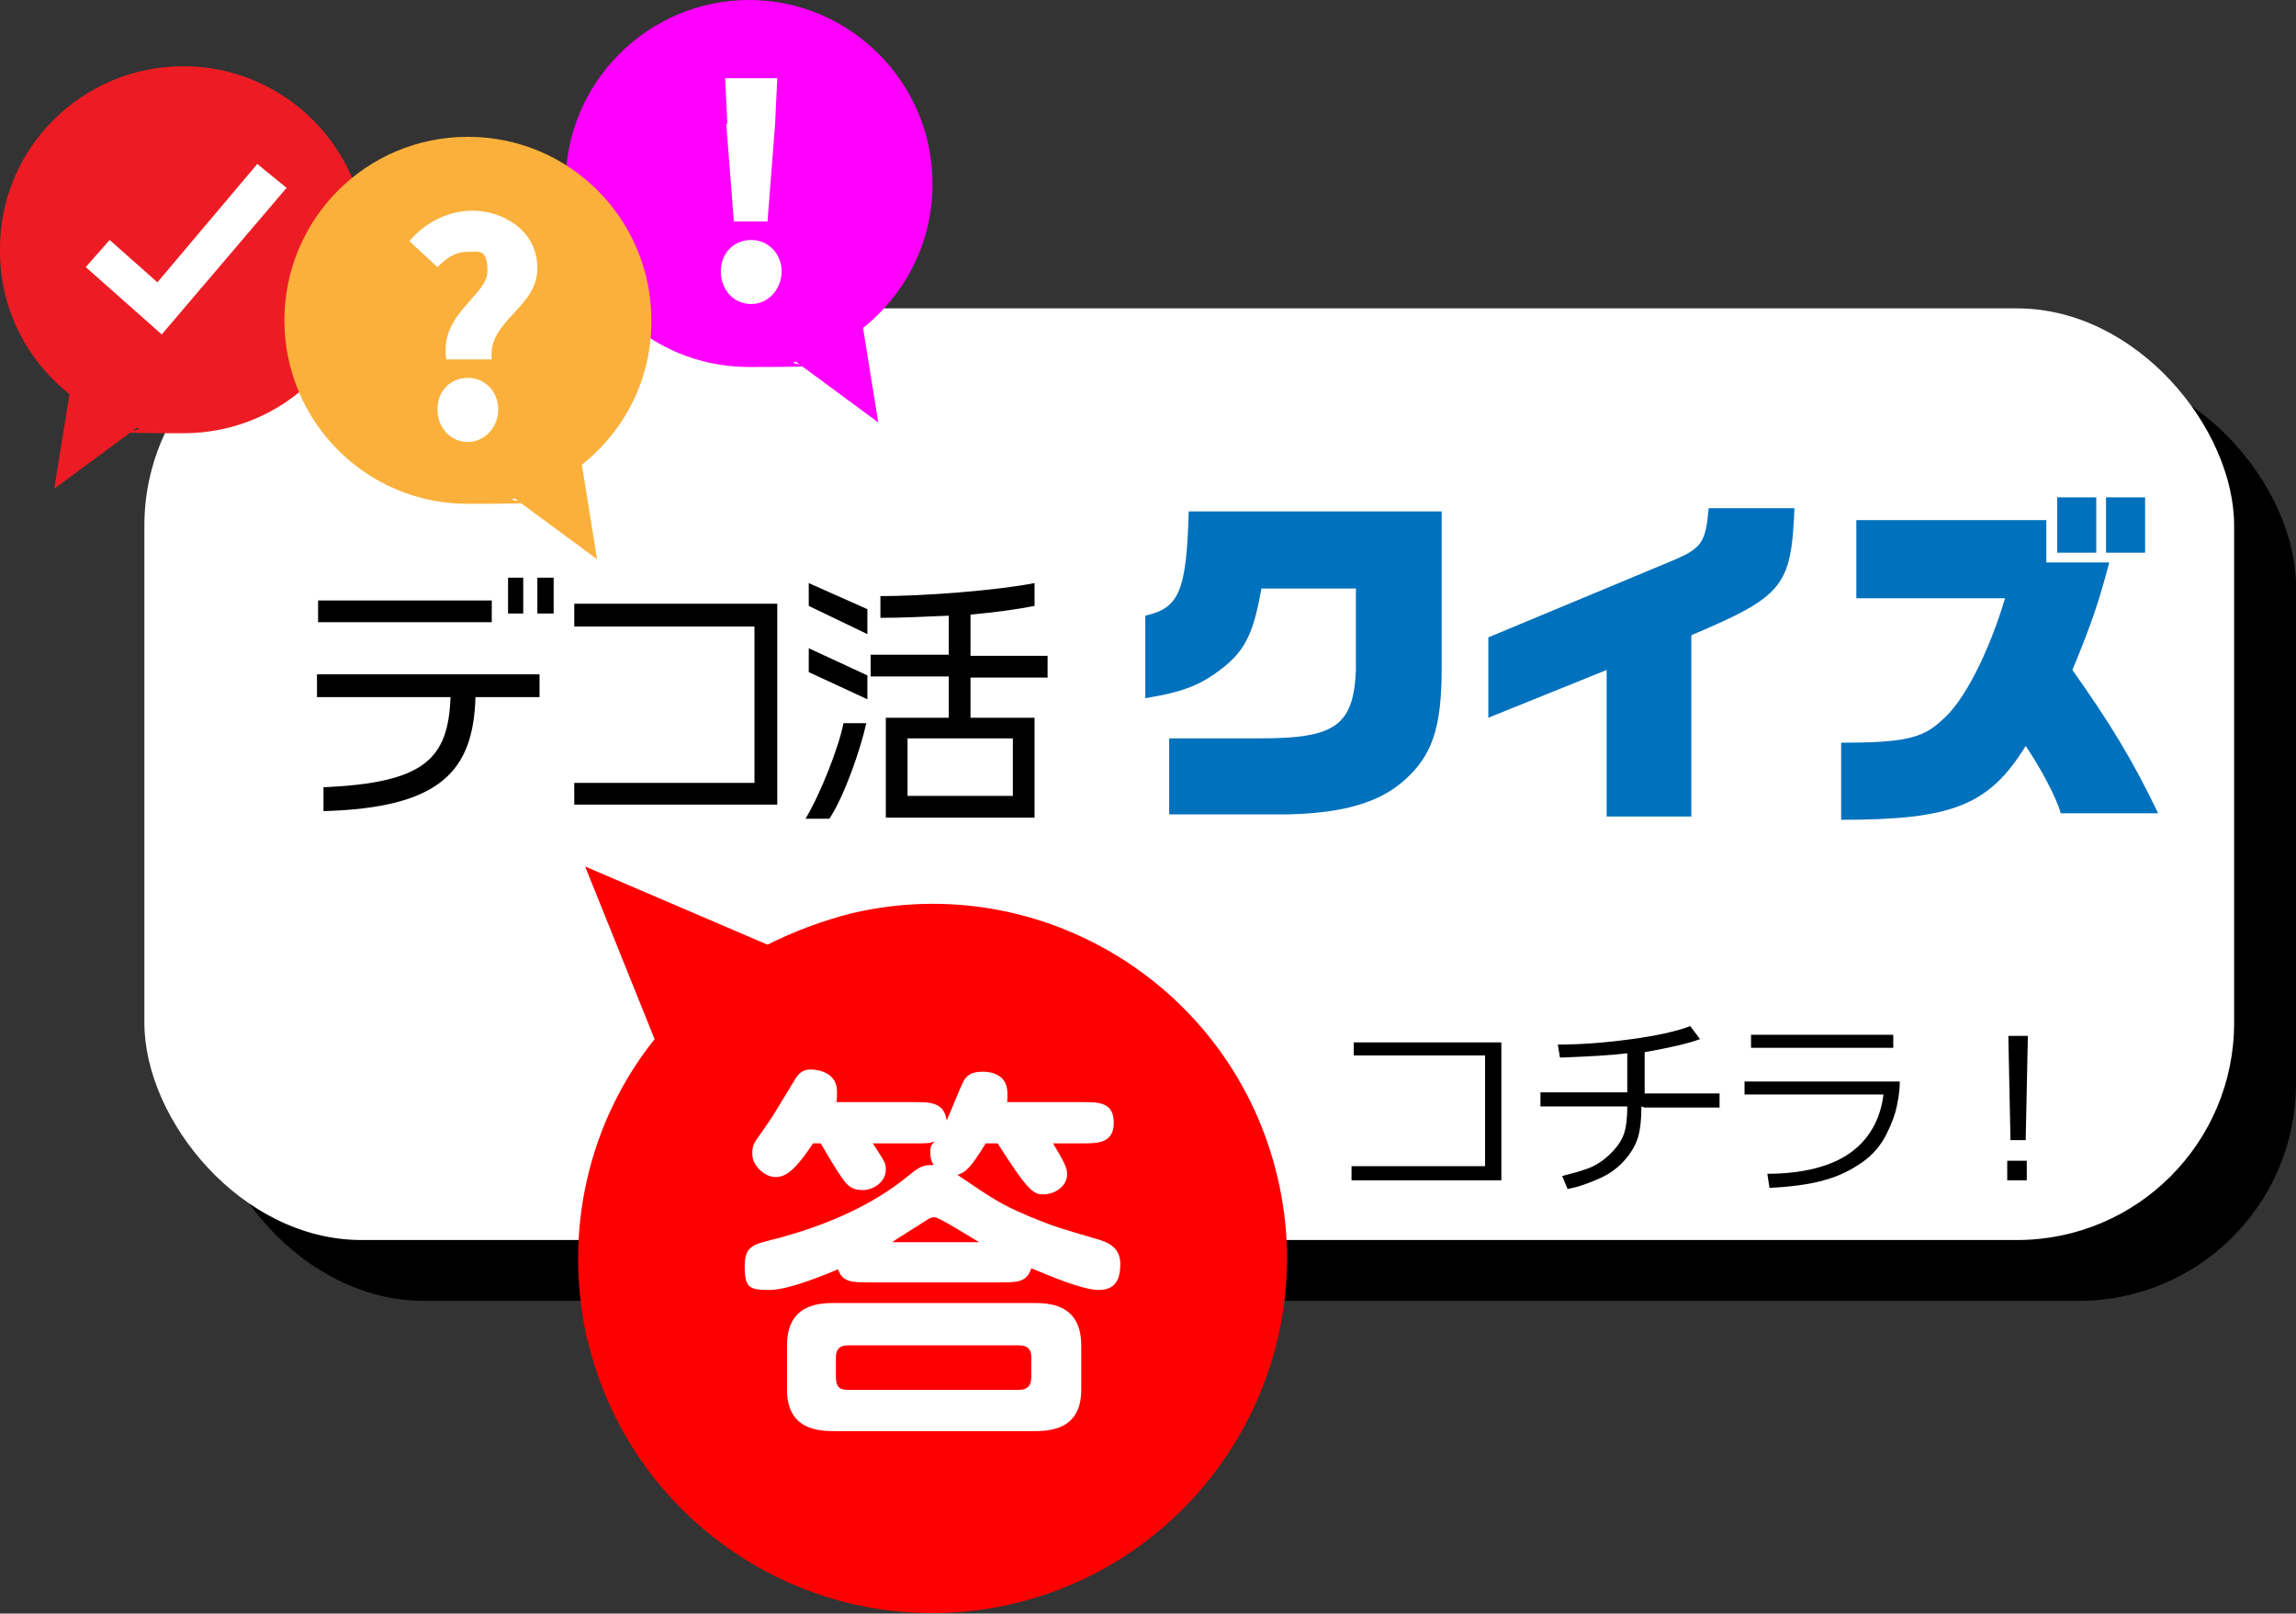
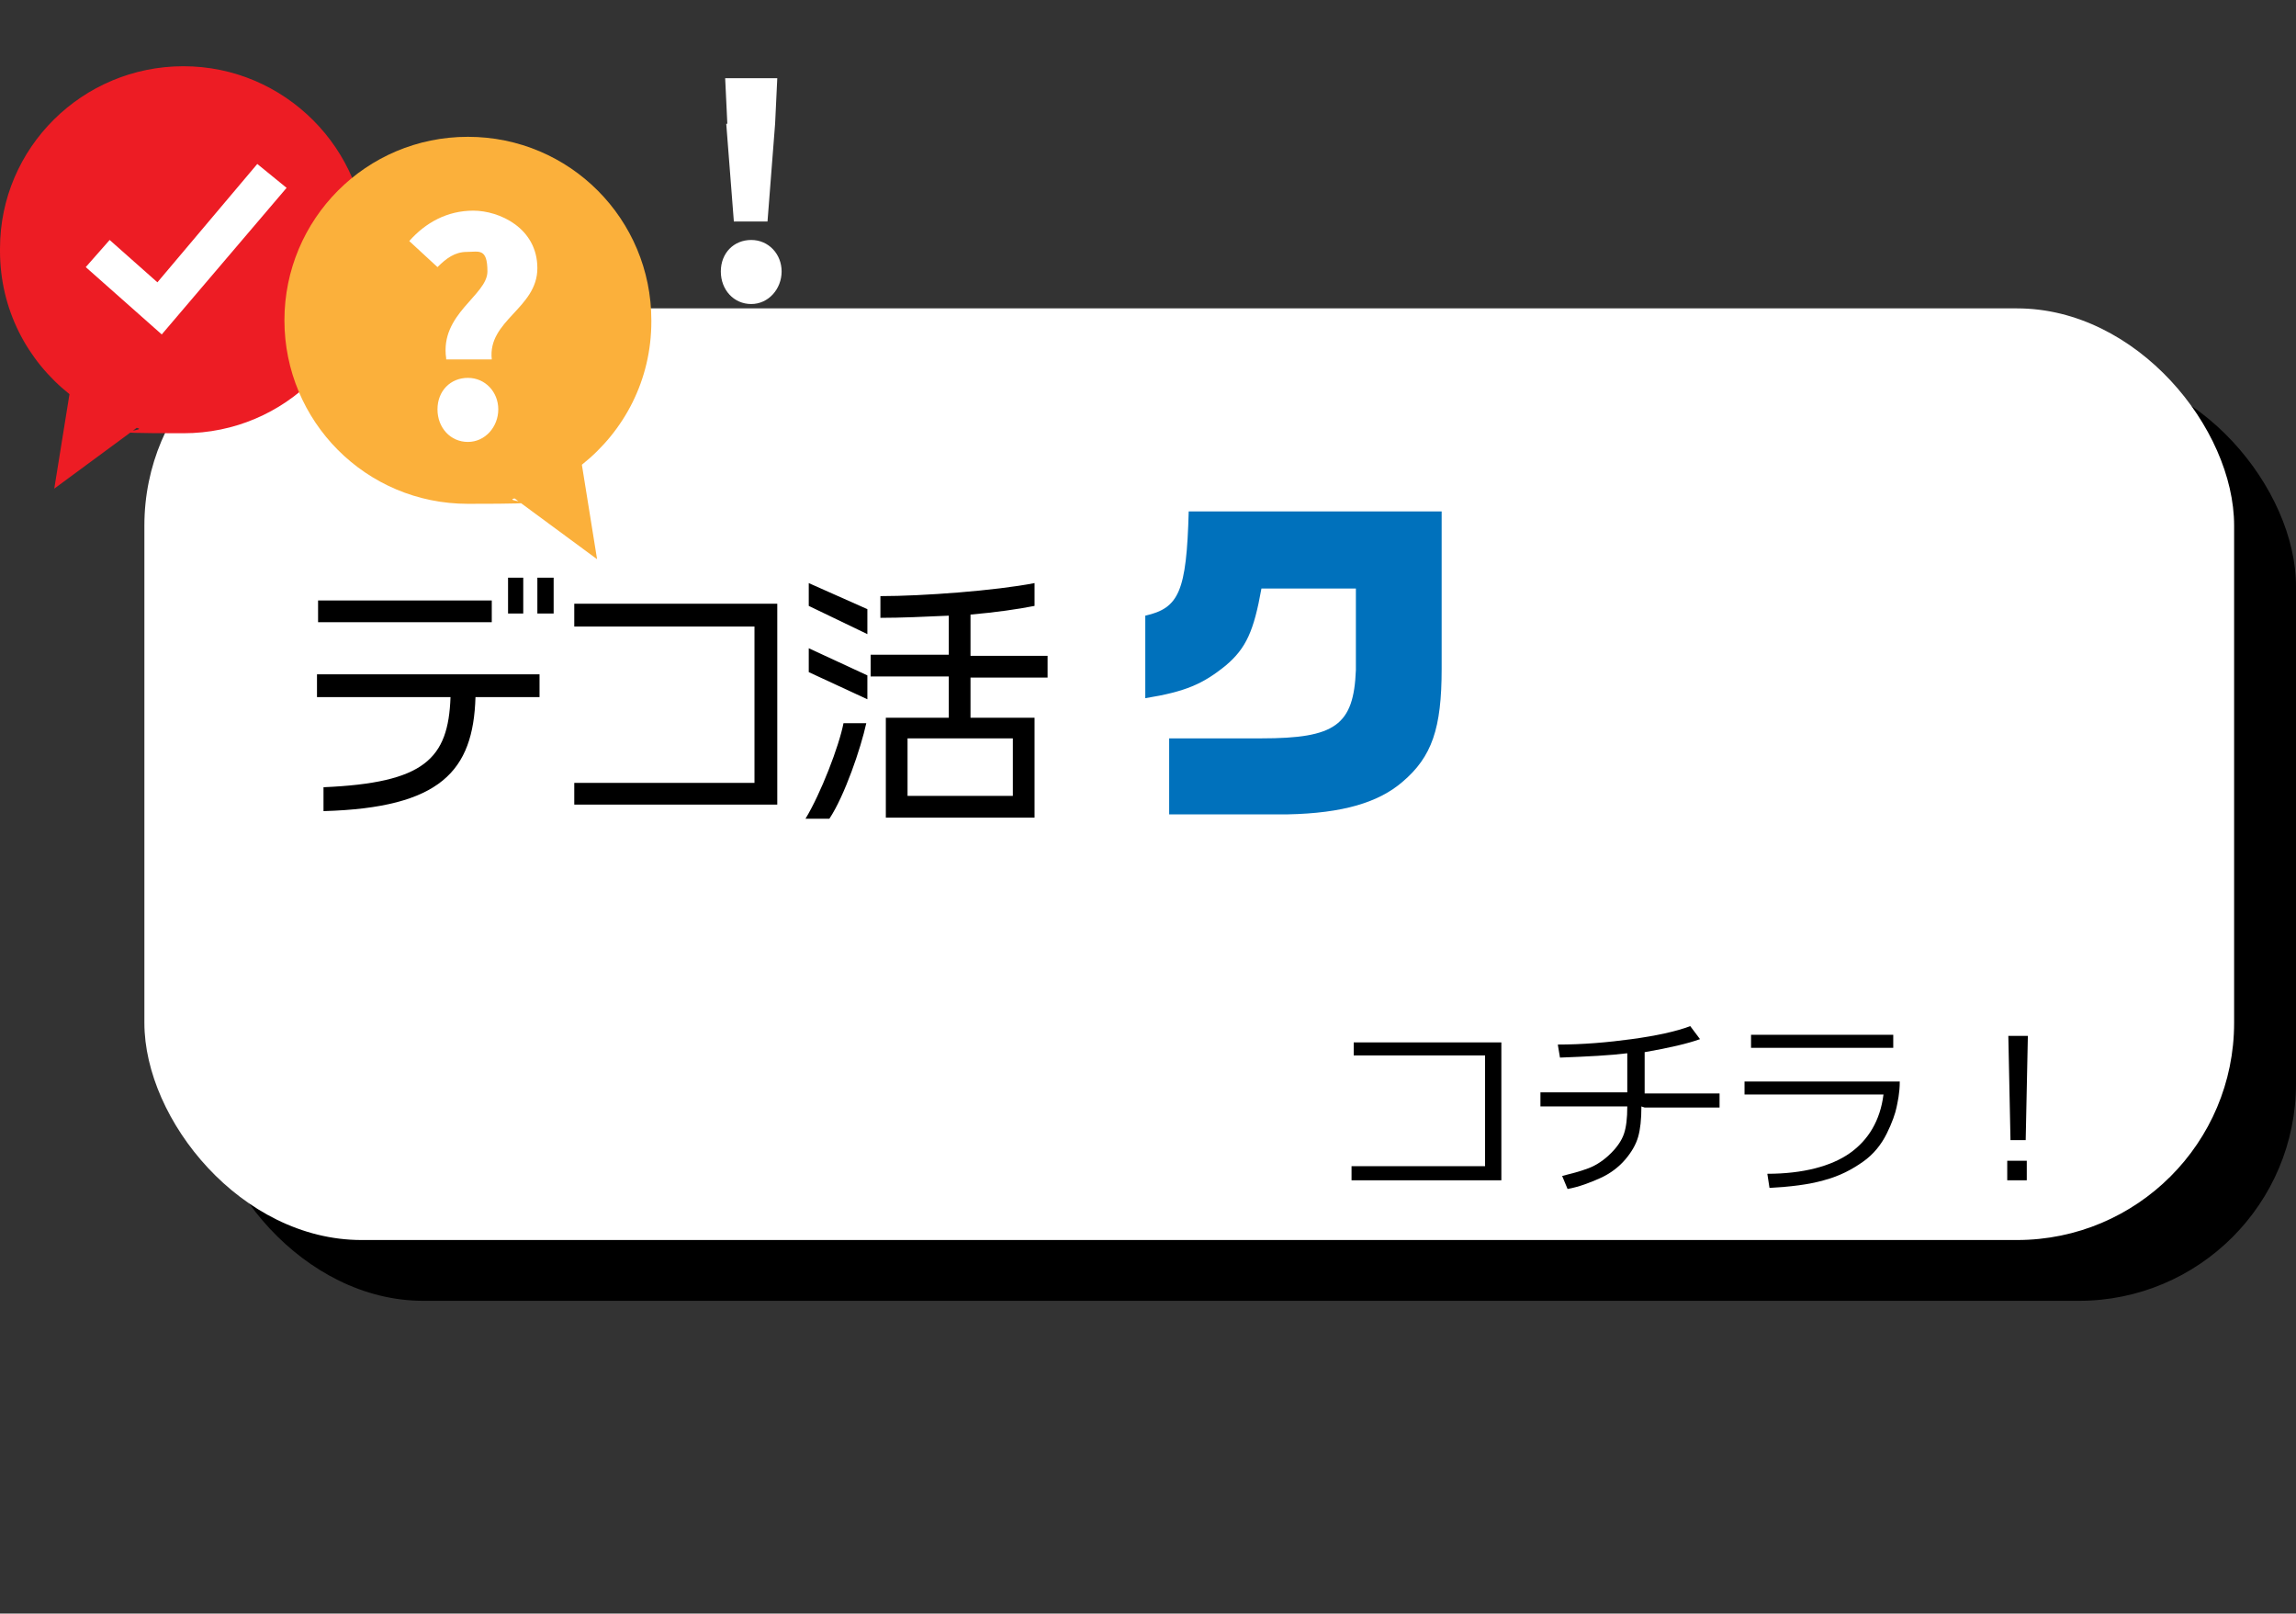
<svg xmlns="http://www.w3.org/2000/svg" id="_レイヤー_2" width="211.5" height="148.6" version="1.1" viewBox="0 0 211.5 148.6">
  <rect x="0" y="0" width="211.5" height="148.6" fill="#333333" stroke="none" />
  <defs>
    <style>
      .st0 {
        fill: #f0f;
      }

      .st1 {
        fill: #ed1c24;
      }

      .st2 {
        fill: #0071bc;
      }

      .st3 {
        fill: #fff;
      }

      .st4 {
        fill: red;
      }

      .st5 {
        fill: #fbb03b;
      }
    </style>
  </defs>
  <g id="_レイヤー_1-2">
    <g>
      <g>
        <rect x="19" y="34" width="192.5" height="85.8" rx="20" ry="20" />
        <rect class="st3" x="13.3" y="28.4" width="192.5" height="85.8" rx="20" ry="20" />
-         <path class="st0" d="M85.9,16.9c0-9.3-7.6-16.9-16.9-16.9s-16.9,7.6-16.9,16.9,7.5,16.9,16.9,16.9,2.9-.2,4.3-.5h0l7.6,5.6-1.4-8.7c3.9-3.1,6.4-7.9,6.4-13.2Z" />
        <path class="st3" d="M66.4,25c0-1.7,1.2-2.9,2.8-2.9s2.8,1.3,2.8,2.9-1.2,3-2.8,3-2.8-1.3-2.8-3ZM67,11.4l-.2-4.2h4.8l-.2,4.2-.7,9h-3.1l-.7-9h0Z" />
        <path class="st1" d="M0,22.9C0,13.6,7.6,6.1,16.9,6.1s16.9,7.6,16.9,16.9-7.5,16.9-16.9,16.9-2.9-.2-4.3-.5h0l-7.6,5.6,1.4-8.7c-3.9-3.1-6.4-7.8-6.4-13.2Z" />
        <polygon class="st3" points="14.9 30.8 7.9 24.6 10.1 22.1 14.5 26 23.7 15.1 26.4 17.3 14.9 30.8" />
        <path class="st5" d="M60,29.5c0-9.3-7.5-16.9-16.9-16.9s-16.9,7.6-16.9,16.9,7.5,16.9,16.9,16.9,2.9-.2,4.3-.5h0l7.6,5.6-1.4-8.7h0c3.9-3.1,6.4-7.8,6.4-13.2Z" />
        <path class="st3" d="M41.1,33c-.6-4.1,3.8-5.8,3.8-8s-.8-1.8-1.9-1.8-1.9.6-2.7,1.4l-2.6-2.4c1.5-1.7,3.5-2.8,5.9-2.8s5.9,1.6,5.9,5.3-4.6,4.8-4.2,8.4h-4.2,0ZM40.3,37.7c0-1.7,1.2-2.9,2.8-2.9s2.8,1.3,2.8,2.9-1.2,3-2.8,3-2.8-1.3-2.8-3Z" />
        <g>
          <path d="M29.3,57.3v-2h16v2s-16,0-16,0h0ZM43.8,64.2c-.2,6.8-3.2,10.2-14,10.5v-2.2c9.3-.4,11.5-2.6,11.7-8.3h-12.3v-2.1h20.5v2.1s-6,0-6,0ZM46.8,56.5v-3.3h1.4v3.3h-1.4ZM49.5,56.5v-3.3h1.5v3.3h-1.5Z" />
          <path d="M52.9,74.2v-2.1h16.6v-14.4h-16.6v-2.1h18.7v18.5h-18.7Z" />
          <path d="M76.5,75.4h-2.3c1.4-2.3,3.1-6.7,3.5-8.8h2.1c-.5,2.3-2,6.7-3.4,8.8h0ZM74.5,55.9v-2.2l5.4,2.4v2.3l-5.4-2.6h0ZM74.5,61.9v-2.2l5.4,2.5v2.2l-5.4-2.5h0ZM89.4,62.3v3.8h5.9v9.2h-13.7v-9.2h5.8v-3.8h-7.2v-2h7.2v-3.6c-2.2.1-4.4.2-6.3.2v-2c3.9,0,10.6-.5,14.2-1.2v2.1c-1.5.3-3.6.6-5.9.8v3.8h7.1v2h-7.1ZM93.3,68h-9.7v5.3h9.7v-5.3Z" />
        </g>
-         <path class="st4" d="M54.1,123.3c4.1,17.6,21.7,28.5,39.2,24.4s28.5-21.7,24.4-39.2c-4.1-17.6-21.7-28.5-39.2-24.4-2.8.7-5.4,1.7-7.8,2.9h0l-16.8-7.2,6.4,15.9h0c-6,7.5-8.5,17.6-6.2,27.7h0Z" />
-         <path class="st3" d="M90.8,105.3c-1.4,2.3-1.9,2.7-2.6,2.9,3.4,2.3,4.2,2.9,7.8,4.3,1.3.5,1.6.6,5,1.6,1.1.3,2.2.8,2.2,2.3s-.5,2.4-2,2.4-4.5-1.3-6.2-2c-.4,1.3-1.3,1.3-2.9,1.3h-12c-1.6,0-2.5,0-2.9-1.2-.5.2-4.4,1.9-6.3,1.9s-2.3-.2-2.3-2.2.9-2,3.2-2.6c3.3-.9,8.2-2.6,12.1-5.9,1-.8,1.3-.8,2.1-.8-.1-.2-.3-.5-.3-1.1s0-.6.4-1.1c-.4.2-.7.2-1.9.2h-3.8c1.1,1.7,1.2,1.8,1.2,2.4,0,1.2-1.2,1.9-2.1,1.9s-1.3-.3-1.7-.8c-.7-.9-1.6-2.5-2.2-3.5h-.7c-1.8,2.7-2.6,3.1-3.5,3.1s-2.1-1-2.1-2.1.2-1,1.6-3.1c.6-.9,1.6-2.6,2.4-3.9.5-.8,1.1-.8,1.4-.8.7,0,2.4.3,2.4,2s-.1.7-.2,1h7.4c1.3,0,2.7,0,2.9,1.7.3-.6,1.3-3.2,1.6-3.7.2-.3.5-.8,1.7-.8s2.3.5,2.3,2-.1.7-.2.8h7.1c1.5,0,2.9,0,2.9,1.9s-1.5,1.9-2.9,1.9h-2.7c.9,1.5,1.3,2.2,1.3,2.8,0,1.3-1.3,1.9-2.2,1.9s-1.4-.3-4.2-4.7h-1ZM95.1,120c1.4,0,4.5,0,4.5,3.9v4.1c0,3.8-3.1,3.8-4.5,3.8h-18.1c-1.4,0-4.5,0-4.5-3.8v-4.1c0-3.9,3.1-3.9,4.5-3.9h18.1ZM78.3,123.9c-.5,0-1.3,0-1.3,1.1v1.8c0,1.2.6,1.2,1.3,1.2h15.4c.5,0,1.3,0,1.3-1.2v-1.8c0-1.1-.8-1.1-1.3-1.1h-15.4ZM90.2,114.4c-.7-.4-3.7-2.3-4.1-2.3s-.6.2-.8.3c-.4.3-2.6,1.6-3.1,2h8Z" />
        <g>
          <path d="M138.3,108.7h-13.8v-1.3h12.3v-10.2h-12.1v-1.2h13.6v12.7h0Z" />
          <path d="M151.2,101.9c0,1.2-.1,2.1-.3,2.8s-.6,1.4-1.2,2.1c-.6.7-1.4,1.3-2.3,1.7s-1.9.8-3,1l-.5-1.2c.8-.2,1.6-.4,2.4-.7.8-.3,1.5-.8,2.1-1.4s1-1.2,1.2-1.8.3-1.4.3-2.5h-8v-1.3h8v-3.6c-1.6.2-3.6.3-6.2.4l-.2-1.2c2.3,0,4.6-.2,6.8-.5s4.1-.7,5.4-1.2l.9,1.2c-1.1.4-2.8.8-5.1,1.2v3.8h6.9v1.3h-6.9Z" />
          <path d="M175,99.6c0,1.1-.2,1.9-.3,2.4s-.4,1.4-.9,2.4c-.5,1-1.2,1.9-2.2,2.6-1,.7-2.1,1.3-3.6,1.7-1.4.4-3.1.6-5,.7l-.2-1.3c3.3,0,5.9-.7,7.6-1.9s2.8-3,3.1-5.4h-12.8v-1.2h14.4,0ZM174.4,96.5h-13.1v-1.2h13.1v1.2Z" />
          <path d="M186.8,95.4l-.2,9.6h-1.4l-.2-9.6h1.9ZM186.7,108.7h-1.8v-1.8h1.8v1.8Z" />
        </g>
      </g>
      <g>
        <path class="st2" d="M116.2,54.2c-.7,3.9-1.4,5.5-3.3,7.1-2.1,1.7-3.7,2.4-7.4,3v-7.6c3.1-.7,3.8-2.2,4-9.6h23.3v14.5c0,5.5-.9,8.1-3.6,10.4-2.2,1.9-5.5,2.9-10.6,3h-10.9v-7h8.5c6.8,0,8.5-1.2,8.7-6.3v-7.5s-8.7,0-8.7,0Z" />
-         <path class="st2" d="M137.1,58.7l16.8-7c2.9-1.2,3.2-1.7,3.5-4.9h7.9c-.3,7.2-1,8.1-9.5,11.7v16.7h-7.8v-13.5l-10.9,4.4v-7.5h0Z" />
-         <path class="st2" d="M189.8,74.8c-.4-1.4-1.9-4.2-3.2-6.1-3.4,5.5-6.8,6.8-17,6.8v-7.1c5.7,0,7.5-.4,9.2-2,2.1-1.7,4.4-6.3,5.9-11.3h-13.7v-7.2h17.5v3.9h5.8c-.9,3.4-1.6,5.6-3.4,9.9,3.4,4.8,5.5,8.2,7.9,13.2h-9ZM189.5,45.8h3.6v5.1h-3.6v-5.1ZM194,45.8h3.6v5.1h-3.6v-5.1Z" />
      </g>
    </g>
  </g>
</svg>